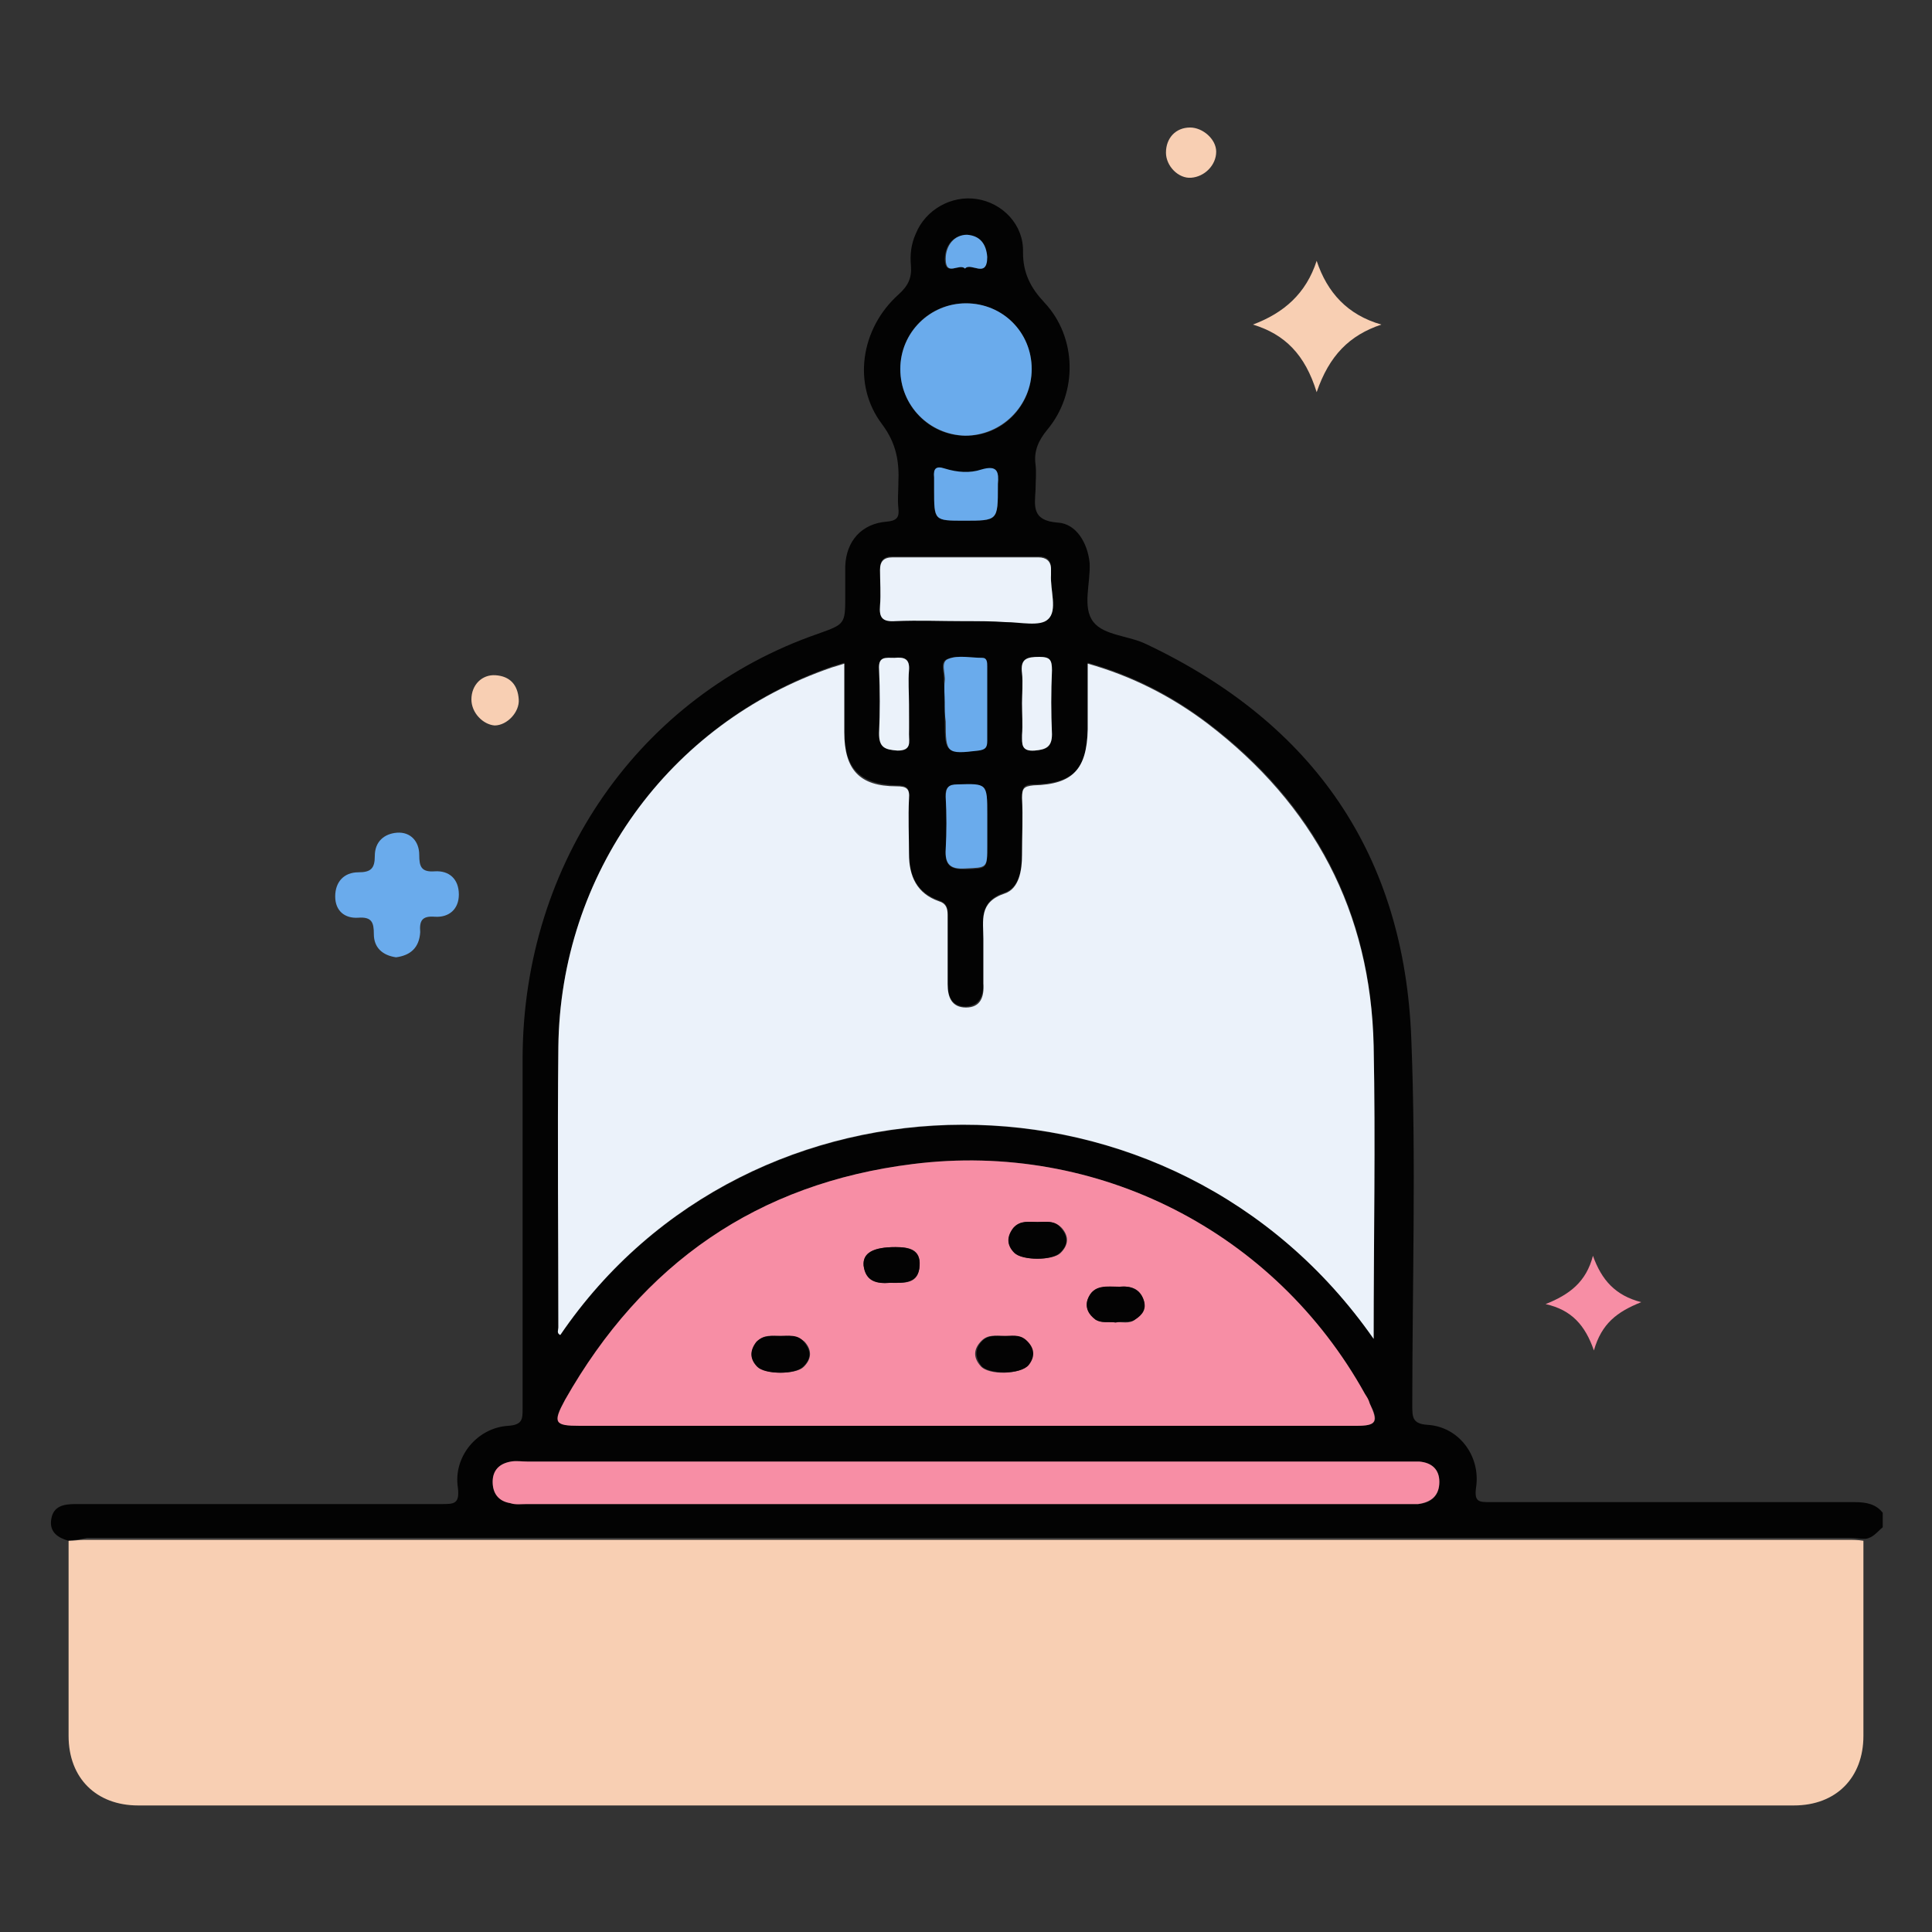
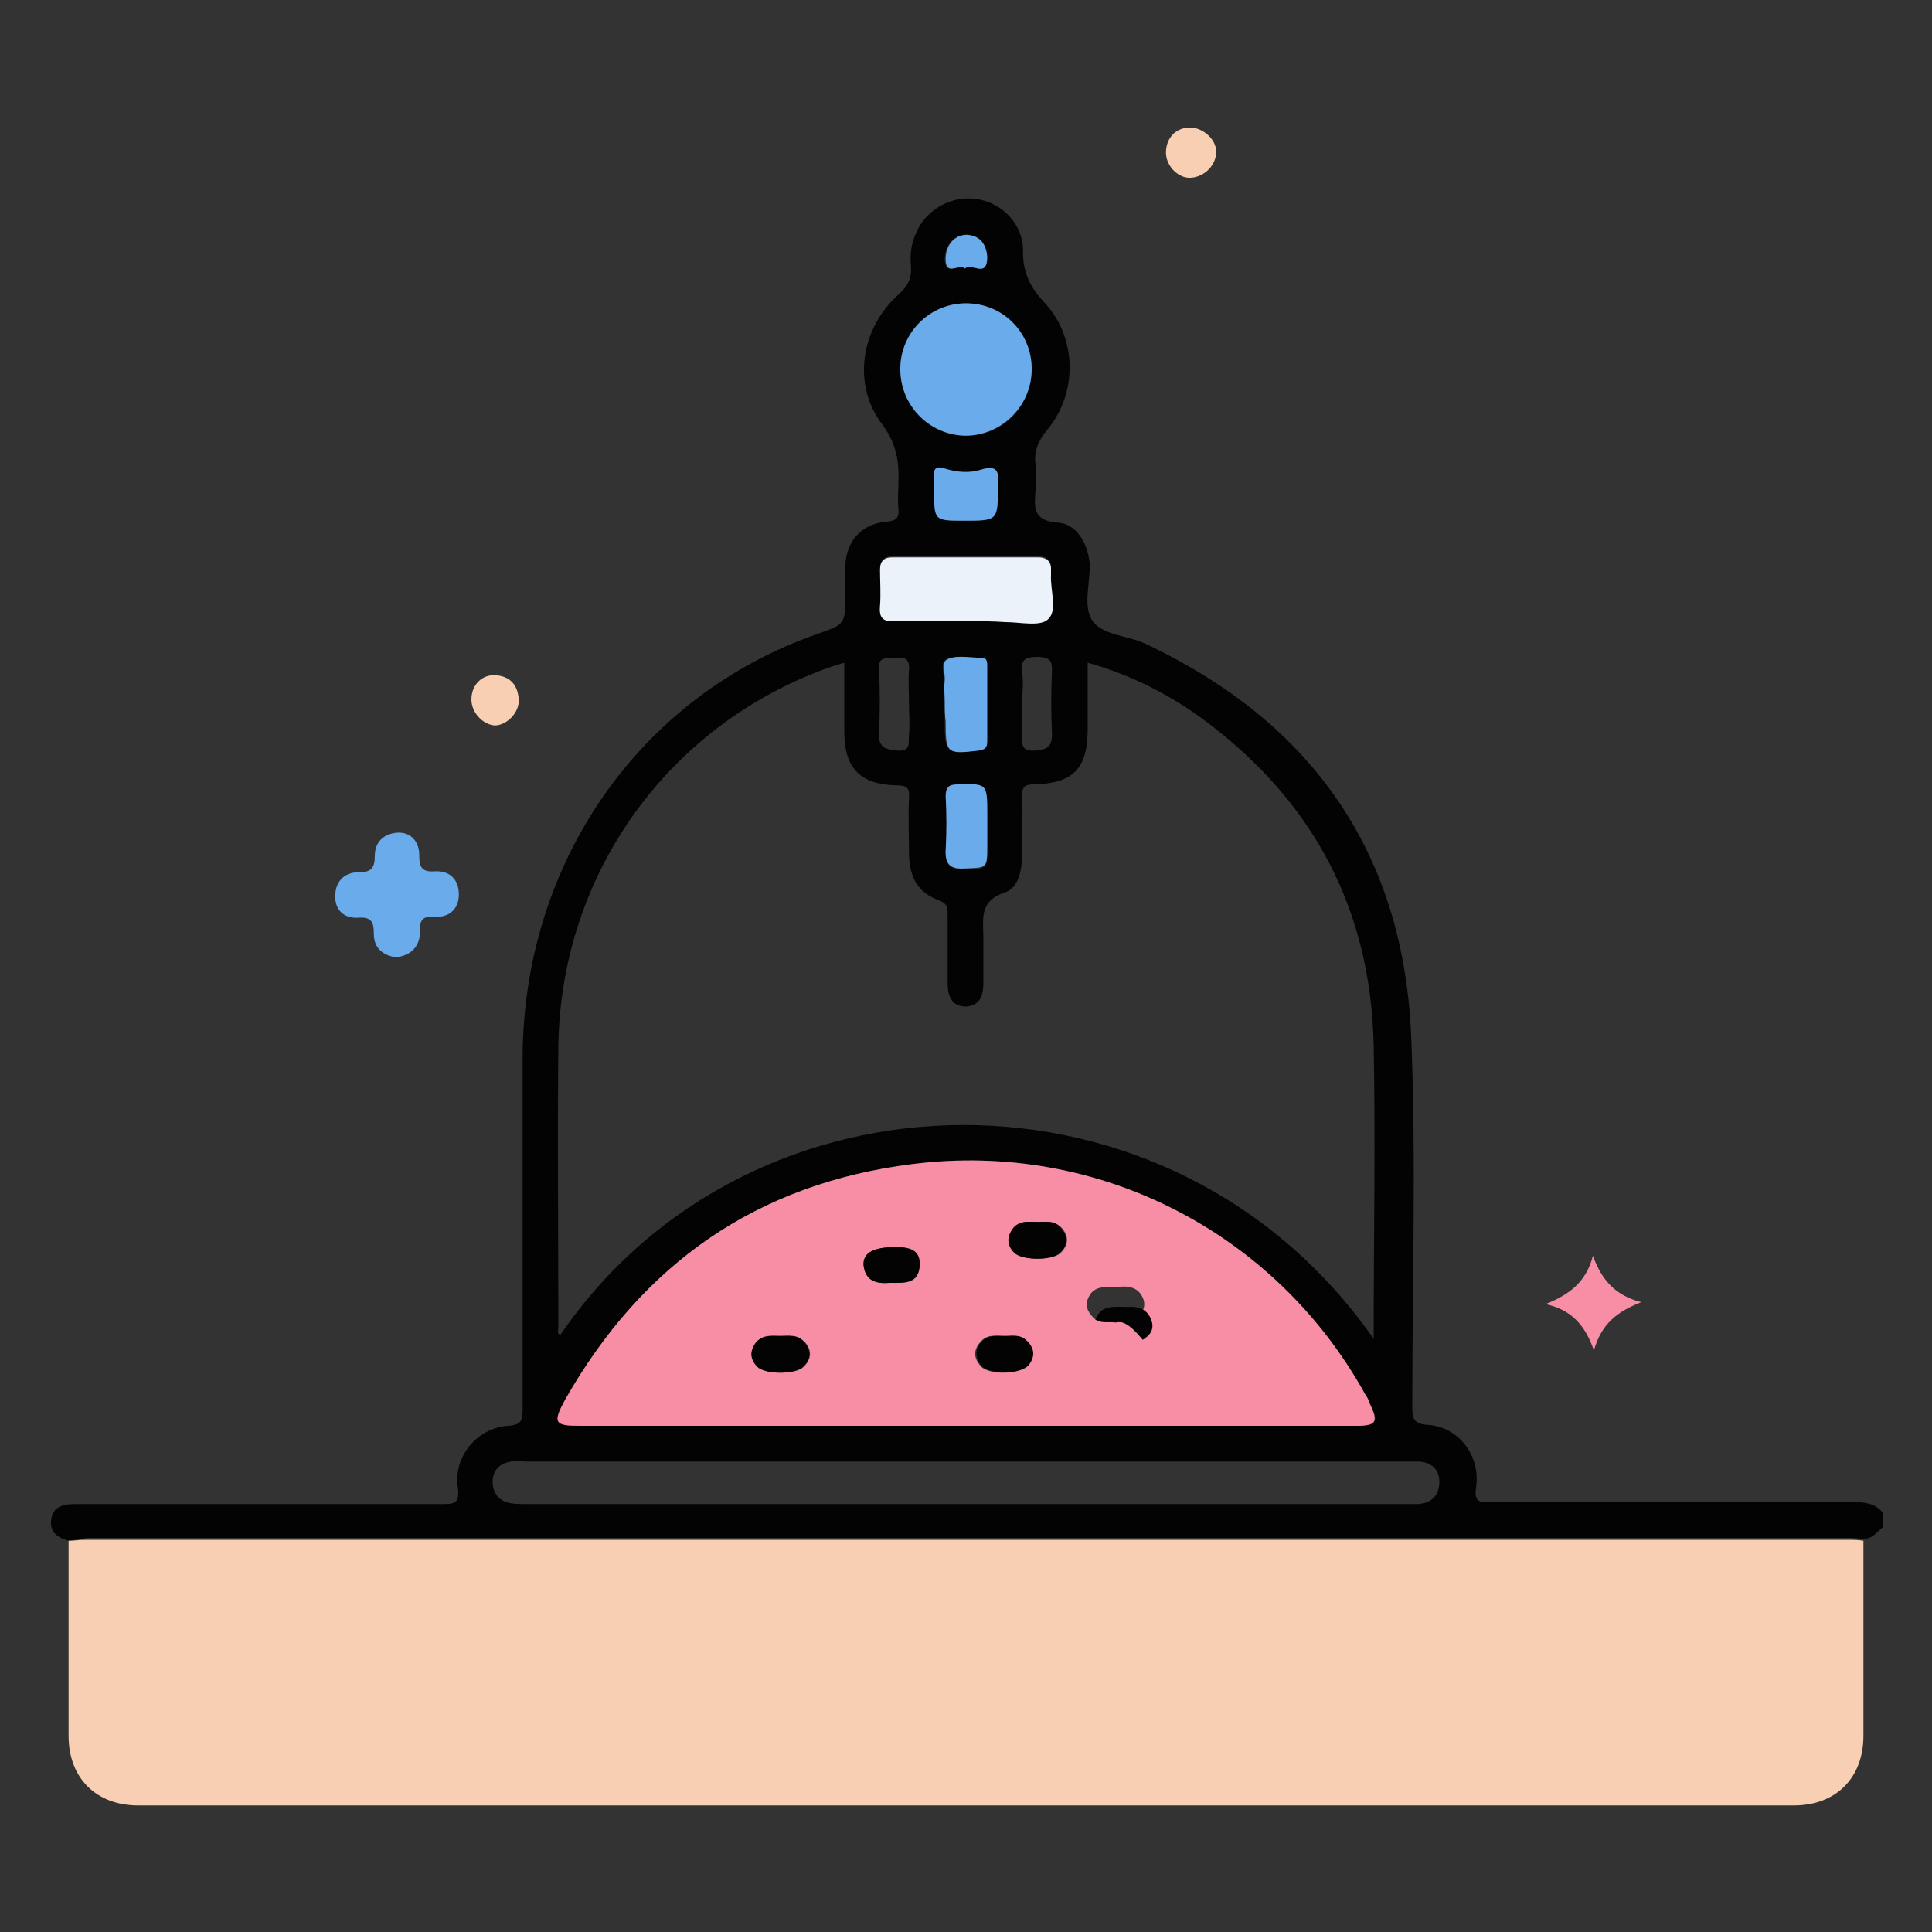
<svg xmlns="http://www.w3.org/2000/svg" version="1.1" id="Layer_1" x="0px" y="0px" viewBox="0 0 200 200" style="enable-background:new 0 0 200 200;" xml:space="preserve">
  <rect x="0" y="0" width="200" height="200" fill="#333333" stroke="none" />
  <style type="text/css">
	.st0{fill:#3D813D;}
	.st1{fill:#030302;}
	.st2{fill:#EECEB2;}
	.st3{fill:#646C77;}
	.st4{fill:#EC7283;}
	.st5{fill:#E9CAAF;}
	.st6{fill:#F6D26D;}
	.st7{fill:#F5D16D;}
	.st8{fill:#FBFBFB;}
	.st9{fill:#050403;}
	.st10{fill:#050404;}
	.st11{fill:#060505;}
	.st12{fill:#060504;}
	.st13{fill:#F4C950;}
	.st14{fill:#F7CEB3;}
	.st15{fill:#72D6F8;}
	.st16{fill:#F6627B;}
	.st17{fill:#FEFEFE;}
	.st18{fill:#030303;}
	.st19{fill:#F8CFB3;}
	.st20{fill:#6AABEC;}
	.st21{fill:#F78EA5;}
	.st22{fill:#EBF2FA;}
</style>
  <g>
    <path class="st18" d="M7.1,159.5c-1.1-0.3-2-0.9-1.8-2.2c0.2-1.4,1.3-1.6,2.5-1.6c12.6,0,25.3,0,37.9,0c1.3,0,1.9,0,1.7-1.7   c-0.5-3.2,2-6.2,5.2-6.4c1.5-0.1,1.5-0.7,1.5-1.8c0-12.1,0-24.3,0-36.4c0.1-20.1,12.1-37.4,30.6-43.8c2.8-1,2.8-1,2.8-4   c0-1,0-2,0-3c0.1-2.6,1.7-4.4,4.3-4.6c1.1-0.1,1.3-0.5,1.2-1.4c-0.1-0.9,0-1.7,0-2.6c0.1-2.2-0.2-4.1-1.7-6.1   c-3.1-4.1-2.2-9.9,1.7-13.4c1-0.9,1.4-1.7,1.3-3c-0.1-1.1,0-2.2,0.5-3.3c1-2.5,3.7-4,6.3-3.6c2.7,0.4,4.9,2.7,4.8,5.5   c0,2.2,0.8,3.7,2.2,5.2c3.4,3.6,3.5,9.4,0.3,13.2c-0.9,1.1-1.4,2.2-1.2,3.6c0.1,0.9,0,1.7,0,2.6c-0.1,1.7-0.4,3.2,2.3,3.4   c1.9,0.1,3.1,2.1,3.3,4.2c0.1,2.1-0.8,4.6,0.4,6.1c1.1,1.4,3.7,1.4,5.5,2.3c17.3,8.2,26.7,21.8,27.4,40.9   c0.5,12.6,0.1,25.3,0.1,37.9c0,1.2,0,1.9,1.6,2c3.2,0.2,5.5,3.2,5,6.5c-0.2,1.5,0.3,1.5,1.5,1.5c12.6,0,25.2,0,37.7,0   c1.2,0,2.2,0.2,2.9,1.1c0,0.5,0,1,0,1.5c-0.6,0.5-1,1.1-1.8,1.2c-0.6,0-1.1-0.1-1.7-0.1c-60.8,0-121.6,0-182.4,0   C8.2,159.4,7.7,159.4,7.1,159.5z M142.2,138.6c0-10.4,0.2-20.4,0-30.4c-0.3-13.9-6.1-25-17.2-33.4c-3.7-2.8-7.8-4.9-12.4-6.2   c0,2.4,0,4.6,0,6.8c0,4.2-1.5,5.7-5.6,5.8c-1,0-1.2,0.3-1.2,1.3c0.1,2,0,3.9,0,5.9c0,1.6-0.3,3.5-1.8,4c-2.7,0.9-2.2,2.8-2.2,4.7   c0,1.5,0,3.1,0,4.6c0,1.3-0.3,2.4-1.8,2.5c-1.5,0-1.9-1.1-1.9-2.4c0-2.4,0-4.8,0-7.2c0-0.7-0.1-1.1-0.9-1.4   c-2.3-0.8-3.1-2.6-3.1-4.9c0-1.9-0.1-3.8,0-5.7c0.1-1.1-0.3-1.3-1.3-1.3c-3.8-0.1-5.4-1.8-5.4-5.6c0-2.3,0-4.6,0-7.1   c-0.6,0.2-1,0.3-1.3,0.4C69.2,74.9,58,90.5,57.8,108.4c-0.1,9.7,0,19.4,0,29c0,0.3-0.2,0.6,0.2,0.8   C77.6,109.5,121.4,108.8,142.2,138.6z M100.1,147.6c13.4,0,26.9,0,40.3,0c2.1,0,2.4-0.4,1.4-2.3c-0.2-0.3-0.4-0.6-0.5-1   c-9.4-16.8-27.7-26.2-46.8-23.8c-16.1,2-28,10.3-36,24.4c-1.3,2.3-1.1,2.7,1.5,2.7C73.3,147.6,86.7,147.6,100.1,147.6z    M100.1,151.3c-15.2,0-30.3,0-45.5,0c-0.6,0-1.1-0.1-1.7,0c-1.2,0.2-1.9,0.9-1.9,2.1c0,1.2,0.7,2,1.8,2.2c0.5,0.1,1.1,0.1,1.7,0.1   c30.3,0,60.7,0,91,0c0.4,0,0.9,0,1.3,0c1.4-0.1,2.2-0.9,2.2-2.3c0-1.3-0.8-2-2.1-2.1c-0.5,0-1,0-1.5,0   C130.3,151.3,115.2,151.3,100.1,151.3z M100,31.4c-3.8,0-6.8,3-6.8,6.8c0,3.8,3,6.9,6.7,6.9c3.8,0.1,6.9-3,6.9-6.9   C106.8,34.4,103.8,31.4,100,31.4z M99.9,64.3c1.4,0,2.8,0,4.2,0c1.5,0,3.6,0.5,4.4-0.3c1-0.9,0.2-3,0.3-4.6c0-0.2,0-0.4,0-0.6   c0-0.8-0.4-1.2-1.3-1.2c-5,0-10.1,0-15.1,0c-0.9,0-1.3,0.4-1.3,1.3c0,1.2,0.1,2.5,0,3.7c-0.1,1.3,0.2,1.7,1.6,1.6   C95.1,64.2,97.5,64.3,99.9,64.3z M97.8,72.7c0,0.7,0,1.4,0,2c0,3.2,0.1,3.3,3.4,3c0.7-0.1,0.9-0.3,0.9-1c0-2.6,0-5.2,0-7.7   c0-0.4,0.1-0.8-0.5-0.9c-1.2,0-2.4-0.3-3.5,0.1c-0.9,0.3-0.3,1.5-0.4,2.3C97.8,71.2,97.8,72,97.8,72.7z M102.2,85.5   c0-0.4,0-0.7,0-1.1c0-3.2,0-3.1-3.1-3.1c-1,0-1.3,0.3-1.2,1.3c0.1,1.8,0.1,3.6,0,5.4c-0.1,1.6,0.5,2,2,2c2.3-0.1,2.3,0,2.3-2.4   C102.2,86.8,102.2,86.1,102.2,85.5z M99.8,53.9c3.5,0,3.5,0,3.5-3.5c0-0.1,0-0.1,0-0.2c0.1-1.3,0-2.1-1.7-1.5   c-1.2,0.4-2.6,0.3-3.8-0.1c-0.9-0.3-1.2,0.1-1.1,0.9c0,0.4,0,0.9,0,1.3C96.7,53.9,96.7,53.9,99.8,53.9z M94.1,72.9   c0-1.2-0.1-2.3,0-3.5c0.1-1.3-0.5-1.4-1.5-1.3c-0.9,0.1-1.7-0.2-1.6,1.2c0.1,2.2,0.1,4.4,0,6.6c-0.1,1.4,0.6,1.7,1.9,1.8   c1.5,0.1,1.1-0.9,1.2-1.7C94.2,75,94.1,73.9,94.1,72.9z M105.8,72.8c0,1.1,0,2.2,0,3.3c0,0.9-0.1,1.7,1.3,1.6   c1.2-0.1,1.8-0.3,1.8-1.7c-0.1-2.2-0.1-4.4,0-6.6c0-1-0.2-1.3-1.3-1.4c-1.3,0-2,0.1-1.8,1.7C106,70.7,105.8,71.7,105.8,72.8z    M99.9,27.8c0.6-0.7,2.3,1.1,2.2-1.1c-0.1-1.3-0.7-2.2-2.1-2.3c-1.3-0.1-2.2,1-2.2,2.5C97.9,28.7,99.3,27.2,99.9,27.8z" />
    <path class="st19" d="M7.1,159.5c0.6,0,1.1-0.1,1.7-0.1c60.8,0,121.6,0,182.4,0c0.6,0,1.1,0,1.7,0.1c0,6.7,0,13.4,0,20.2   c0,4.3-2.8,7.2-7.2,7.2c-57.1,0-114.3,0-171.4,0c-4.3,0-7.2-2.8-7.2-7.2C7.1,172.9,7.1,166.2,7.1,159.5z" />
    <path class="st20" d="M41,99.1c-1.4-0.2-2.3-1-2.3-2.4c0-1.2-0.2-1.8-1.6-1.7c-1.4,0.1-2.4-0.7-2.4-2.2c0-1.5,0.9-2.5,2.4-2.5   c1.3,0,1.7-0.4,1.7-1.7c0-1.5,1-2.3,2.3-2.4c1.4-0.1,2.3,0.9,2.3,2.3c0,1.2,0.2,1.8,1.6,1.7c1.5-0.1,2.5,0.8,2.5,2.4   c0,1.5-1,2.4-2.5,2.3c-1.3-0.1-1.6,0.4-1.5,1.6C43.4,98.1,42.5,98.9,41,99.1z" />
-     <path class="st19" d="M129.7,33.6c3.2-1.2,5.5-3.2,6.6-6.6c1.1,3.3,3.2,5.6,6.7,6.6c-3.3,1.1-5.4,3.2-6.7,7   C135.1,36.7,133,34.6,129.7,33.6z" />
    <path class="st21" d="M165,139.8c-0.9-2.6-2.3-4.2-5-4.8c2.5-1,4.2-2.3,4.9-5c0.9,2.5,2.3,4.1,5,4.8   C167.4,135.8,165.8,137,165,139.8z" />
    <path class="st19" d="M120.7,15.8c0-1.5,1-2.6,2.5-2.6c1.3,0,2.7,1.2,2.7,2.5c0,1.4-1.2,2.6-2.6,2.7   C122,18.5,120.7,17.2,120.7,15.8z" />
    <path class="st19" d="M48.8,72.4c0-1.5,1.1-2.6,2.5-2.5c1.5,0.1,2.3,1,2.4,2.5c0.1,1.3-1.2,2.7-2.5,2.7C50,75,48.8,73.8,48.8,72.4z   " />
-     <path class="st22" d="M142.2,138.6c-20.8-29.8-64.6-29.2-84.2-0.4c-0.4-0.2-0.2-0.5-0.2-0.8c0-9.7-0.1-19.4,0-29   C58,90.5,69.2,74.9,86.1,69.1c0.3-0.1,0.7-0.2,1.3-0.4c0,2.5,0,4.8,0,7.1c0,3.9,1.6,5.6,5.4,5.6c1,0,1.4,0.2,1.3,1.3   c-0.1,1.9,0,3.8,0,5.7c0,2.3,0.8,4.1,3.1,4.9c0.7,0.2,0.9,0.7,0.9,1.4c0,2.4,0,4.8,0,7.2c0,1.3,0.4,2.4,1.9,2.4   c1.5,0,1.9-1.1,1.8-2.5c0-1.5,0-3.1,0-4.6c0-1.9-0.5-3.8,2.2-4.7c1.5-0.5,1.8-2.4,1.8-4c0-2,0.1-3.9,0-5.9c0-1,0.2-1.2,1.2-1.3   c4.1-0.1,5.5-1.7,5.6-5.8c0-2.2,0-4.4,0-6.8c4.6,1.3,8.7,3.4,12.4,6.2c11,8.4,16.9,19.5,17.2,33.4   C142.4,118.2,142.2,128.2,142.2,138.6z" />
    <path class="st21" d="M100.1,147.6c-13.4,0-26.7,0-40.1,0c-2.6,0-2.8-0.3-1.5-2.7c8-14.1,19.9-22.4,36-24.4   c19.1-2.4,37.5,7,46.8,23.8c0.2,0.3,0.4,0.6,0.5,1c0.9,1.9,0.7,2.3-1.4,2.3C126.9,147.6,113.5,147.6,100.1,147.6z M92.1,132.8   c1.5,0,3,0.2,3.1-1.8c0.1-1.7-1.1-1.9-2.5-1.9c-2.3,0-3.4,0.6-3.3,1.9C89.6,132.6,90.8,132.9,92.1,132.8z M103.9,138.3   c-0.8,0-1.6-0.2-2.3,0.5c-0.8,0.8-0.9,1.7-0.1,2.6c0.8,1,4.2,0.9,4.9-0.1c0.7-0.9,0.6-1.8-0.3-2.6   C105.5,138.1,104.7,138.4,103.9,138.3z M107.4,126.5c-0.8,0-1.8-0.2-2.4,0.6c-0.8,0.9-0.8,1.8,0.1,2.6c0.8,0.8,3.9,0.8,4.7,0   c0.8-0.8,0.9-1.7,0.1-2.6C109.1,126.3,108.2,126.5,107.4,126.5z M115.5,136.9c0.6-0.1,1.4,0.2,2-0.3c0.7-0.5,1.1-1.2,0.9-2   c-0.4-1.2-1.3-1.5-2.5-1.4c-1.3,0.1-2.7-0.3-3.3,1.3c-0.3,0.8,0.1,1.5,0.8,2.1C114.1,137,114.7,136.8,115.5,136.9z M80.8,138.3   c-0.8,0-1.8-0.2-2.4,0.6c-0.8,0.9-0.8,1.8,0.1,2.6c0.8,0.8,3.9,0.8,4.7,0c0.8-0.8,0.9-1.7,0.1-2.6   C82.5,138.2,81.6,138.3,80.8,138.3z" />
-     <path class="st21" d="M100.1,151.3c15.1,0,30.2,0,45.3,0c0.5,0,1,0,1.5,0c1.3,0.1,2.1,0.8,2.1,2.1c0,1.4-0.8,2.1-2.2,2.3   c-0.4,0-0.9,0-1.3,0c-30.3,0-60.7,0-91,0c-0.6,0-1.1,0.1-1.7-0.1c-1.2-0.2-1.8-1-1.8-2.2c0-1.2,0.7-1.9,1.9-2.1   c0.5-0.1,1.1,0,1.7,0C69.7,151.3,84.9,151.3,100.1,151.3z" />
    <path class="st20" d="M100,31.4c3.8,0,6.8,3,6.8,6.8c0,3.8-3.1,6.9-6.9,6.9c-3.7-0.1-6.7-3.1-6.7-6.9C93.2,34.4,96.3,31.4,100,31.4   z" />
    <path class="st22" d="M99.9,64.3c-2.4,0-4.8-0.1-7.2,0c-1.4,0.1-1.7-0.4-1.6-1.6c0.1-1.2,0-2.5,0-3.7c0-0.9,0.4-1.3,1.3-1.3   c5,0,10.1,0,15.1,0c0.8,0,1.3,0.4,1.3,1.2c0,0.2,0,0.4,0,0.6c-0.1,1.6,0.7,3.7-0.3,4.6c-0.8,0.8-2.9,0.3-4.4,0.3   C102.7,64.3,101.3,64.3,99.9,64.3z" />
    <path class="st20" d="M97.8,72.7c0-0.7-0.1-1.5,0-2.2c0.1-0.8-0.5-2,0.4-2.3c1-0.4,2.3-0.1,3.5-0.1c0.5,0,0.5,0.5,0.5,0.9   c0,2.6,0,5.2,0,7.7c0,0.7-0.2,0.9-0.9,1c-3.3,0.4-3.4,0.3-3.4-3C97.8,74,97.8,73.4,97.8,72.7z" />
    <path class="st20" d="M102.2,85.5c0,0.7,0,1.4,0,2c0,2.4,0,2.3-2.3,2.4c-1.5,0.1-2.1-0.4-2-2c0.1-1.8,0.1-3.6,0-5.4   c0-1,0.3-1.3,1.2-1.3c3.1-0.1,3.1-0.1,3.1,3.1C102.2,84.7,102.2,85.1,102.2,85.5z" />
    <path class="st20" d="M99.8,53.9c-3.1,0-3.1,0-3.1-3.2c0-0.4,0-0.9,0-1.3c-0.1-0.9,0.2-1.2,1.1-0.9c1.3,0.4,2.6,0.5,3.8,0.1   c1.7-0.5,1.8,0.3,1.7,1.5c0,0.1,0,0.1,0,0.2C103.3,53.9,103.3,53.9,99.8,53.9z" />
-     <path class="st22" d="M94.1,72.9c0,1,0,2.1,0,3.1c0,0.8,0.3,1.7-1.2,1.7c-1.3-0.1-1.9-0.3-1.9-1.8c0.1-2.2,0.1-4.4,0-6.6   c-0.1-1.4,0.7-1.2,1.6-1.2c1-0.1,1.6,0.1,1.5,1.3C94,70.5,94.1,71.7,94.1,72.9z" />
-     <path class="st22" d="M105.8,72.8c0-1,0.1-2.1,0-3.1c-0.2-1.5,0.5-1.7,1.8-1.7c1.1,0,1.3,0.3,1.3,1.4c-0.1,2.2-0.1,4.4,0,6.6   c0,1.3-0.6,1.6-1.8,1.7c-1.4,0.1-1.3-0.7-1.3-1.6C105.9,75,105.8,73.9,105.8,72.8z" />
    <path class="st20" d="M99.9,27.8c-0.6-0.6-2,0.9-2-1c0-1.4,0.9-2.5,2.2-2.5c1.4,0.1,2,1,2.1,2.3C102.2,28.9,100.5,27.1,99.9,27.8z" />
    <path class="st18" d="M92.1,132.8c-1.3,0.1-2.5-0.1-2.7-1.8c-0.1-1.3,1-1.9,3.3-1.9c1.4,0,2.6,0.3,2.5,1.9   C95.1,132.9,93.6,132.8,92.1,132.8z" />
    <path class="st18" d="M103.9,138.3c0.8,0,1.6-0.2,2.3,0.4c0.9,0.8,1,1.7,0.3,2.6c-0.8,1-4.1,1-4.9,0.1c-0.7-0.9-0.7-1.8,0.1-2.6   C102.3,138.2,103.1,138.3,103.9,138.3z" />
    <path class="st18" d="M107.4,126.5c0.8,0,1.8-0.2,2.4,0.6c0.8,0.9,0.8,1.8-0.1,2.6c-0.8,0.8-3.9,0.8-4.7,0   c-0.8-0.8-0.8-1.7-0.1-2.6C105.6,126.3,106.6,126.5,107.4,126.5z" />
-     <path class="st18" d="M115.5,136.9c-0.8-0.1-1.5,0.1-2.1-0.3c-0.7-0.5-1.1-1.2-0.8-2.1c0.6-1.6,2-1.3,3.3-1.3   c1.1-0.1,2.1,0.2,2.5,1.4c0.3,0.9-0.1,1.5-0.9,2C116.9,137,116.1,136.7,115.5,136.9z" />
+     <path class="st18" d="M115.5,136.9c-0.8-0.1-1.5,0.1-2.1-0.3c0.6-1.6,2-1.3,3.3-1.3   c1.1-0.1,2.1,0.2,2.5,1.4c0.3,0.9-0.1,1.5-0.9,2C116.9,137,116.1,136.7,115.5,136.9z" />
    <path class="st18" d="M80.8,138.3c0.8,0,1.8-0.2,2.4,0.6c0.8,0.9,0.8,1.8-0.1,2.6c-0.8,0.8-3.9,0.8-4.7,0c-0.8-0.8-0.8-1.7-0.1-2.6   C79,138.2,79.9,138.3,80.8,138.3z" />
  </g>
</svg>